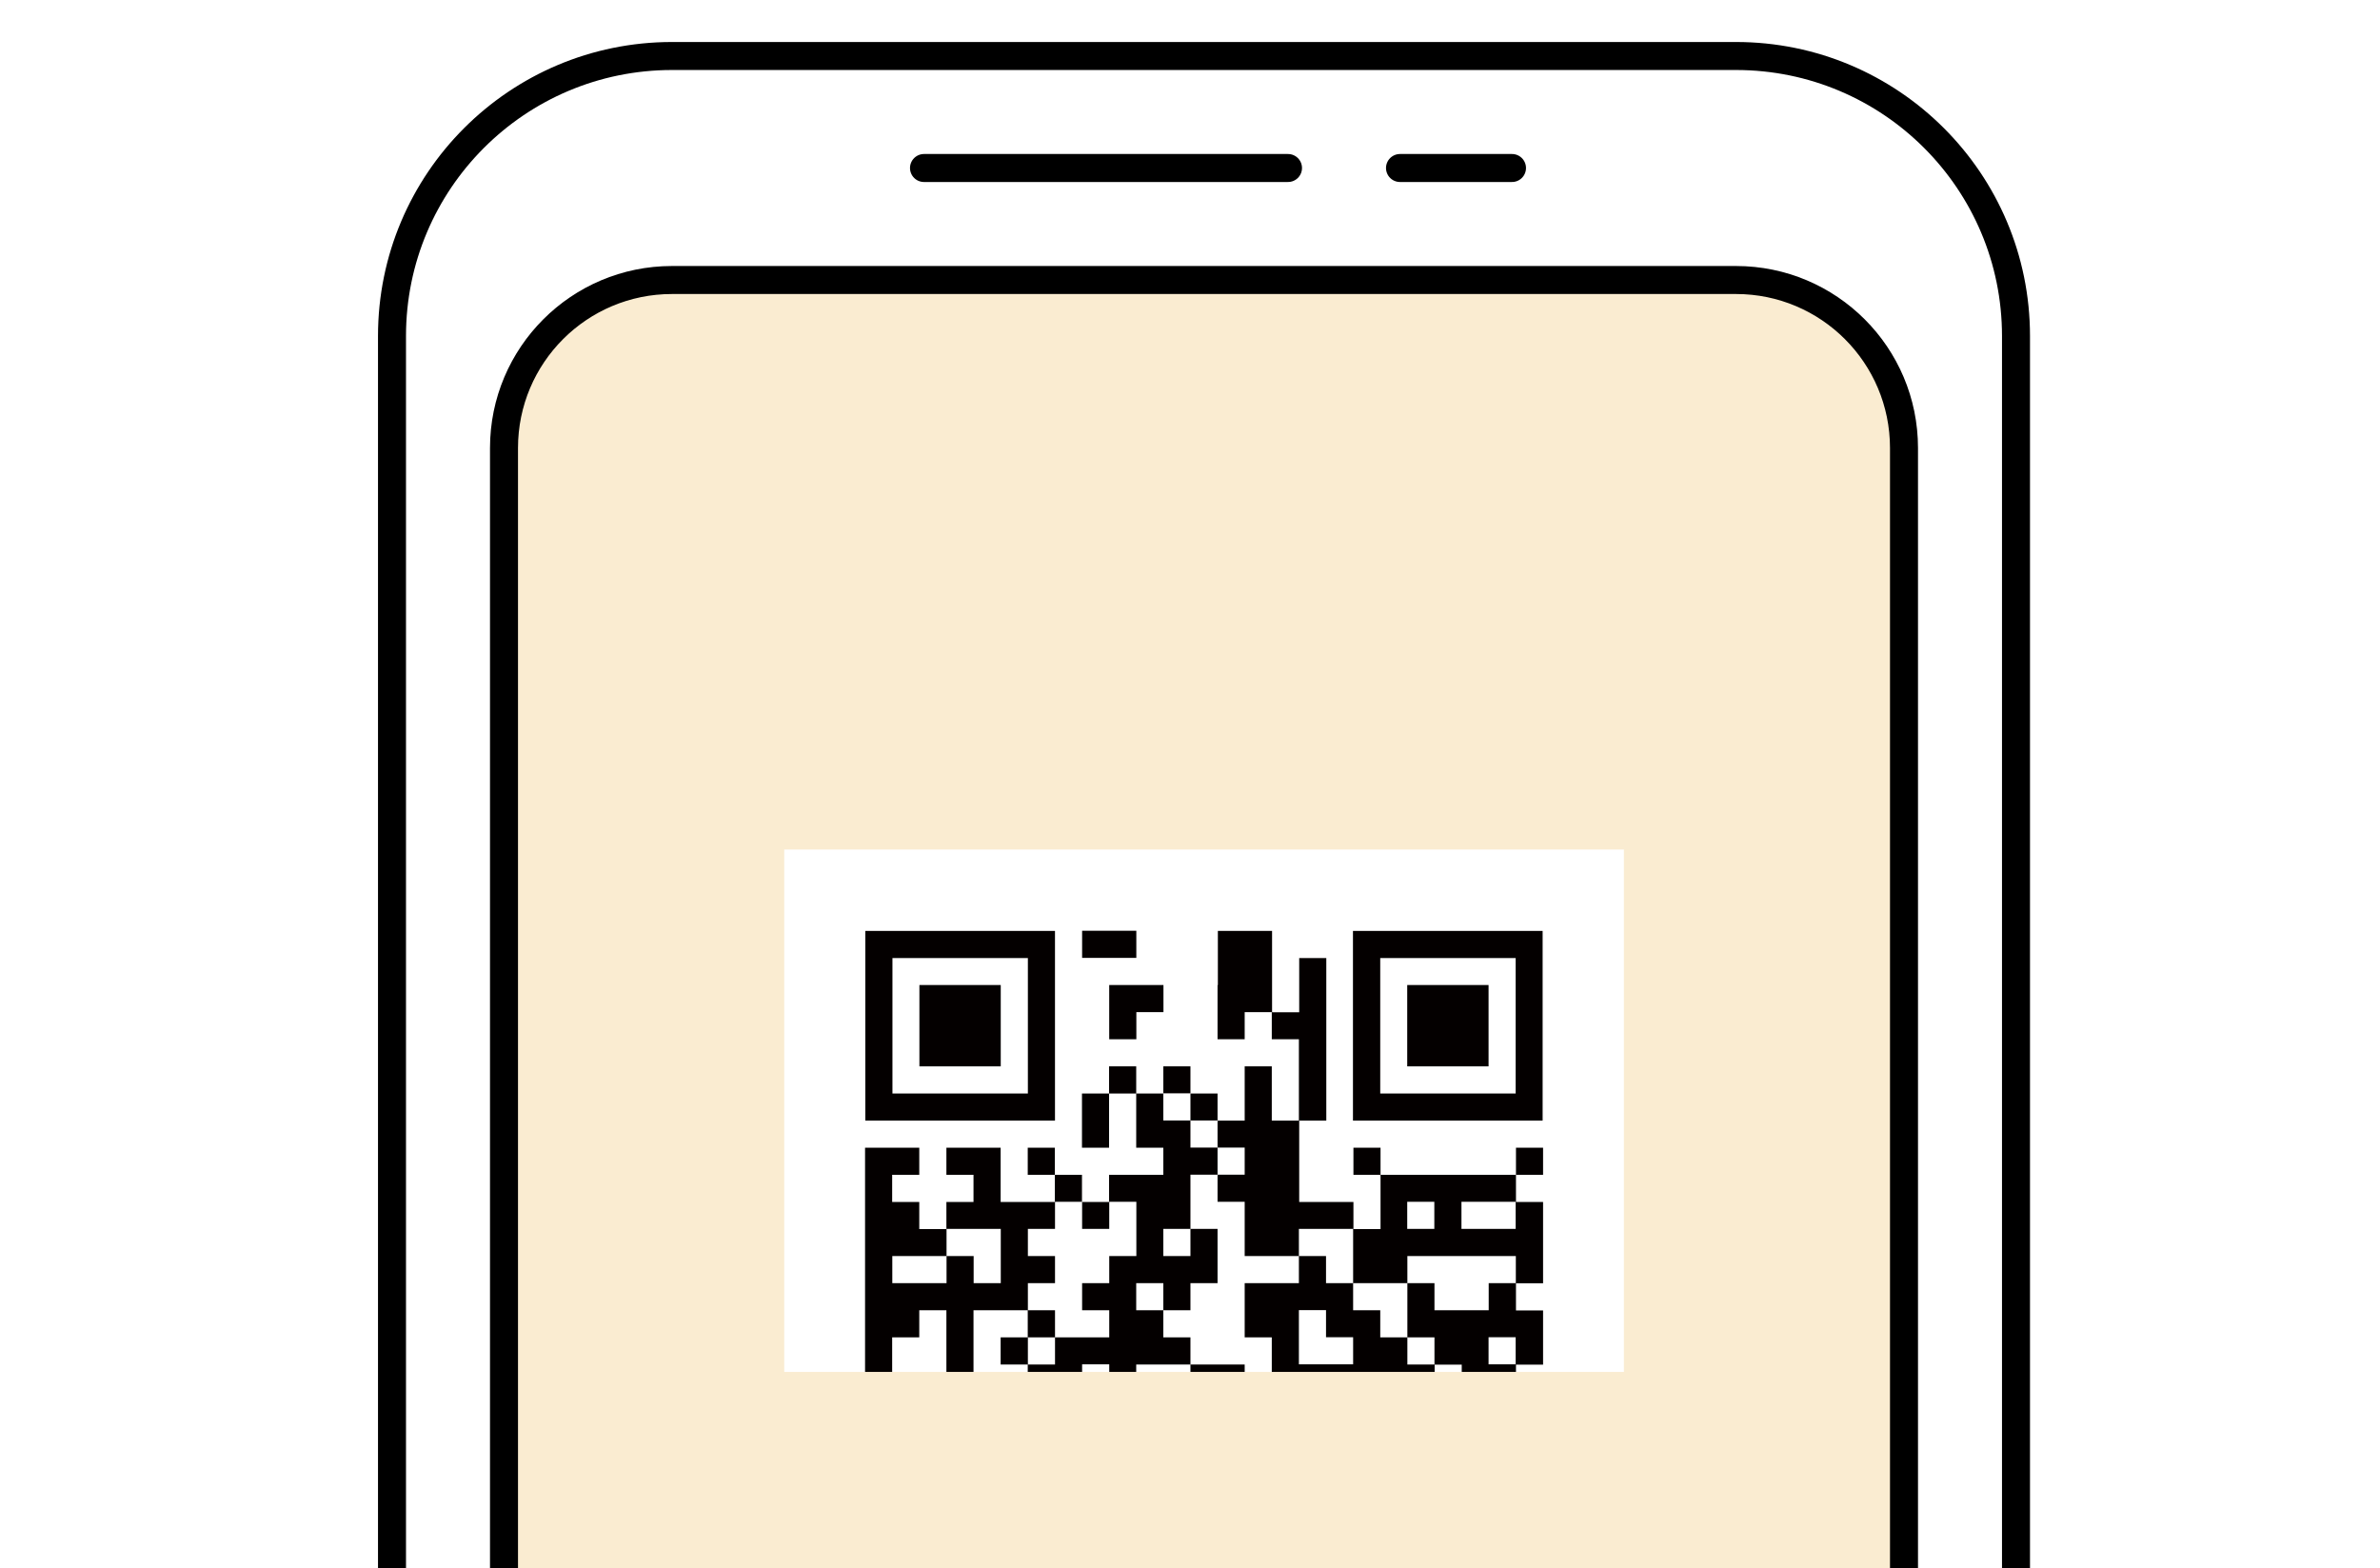
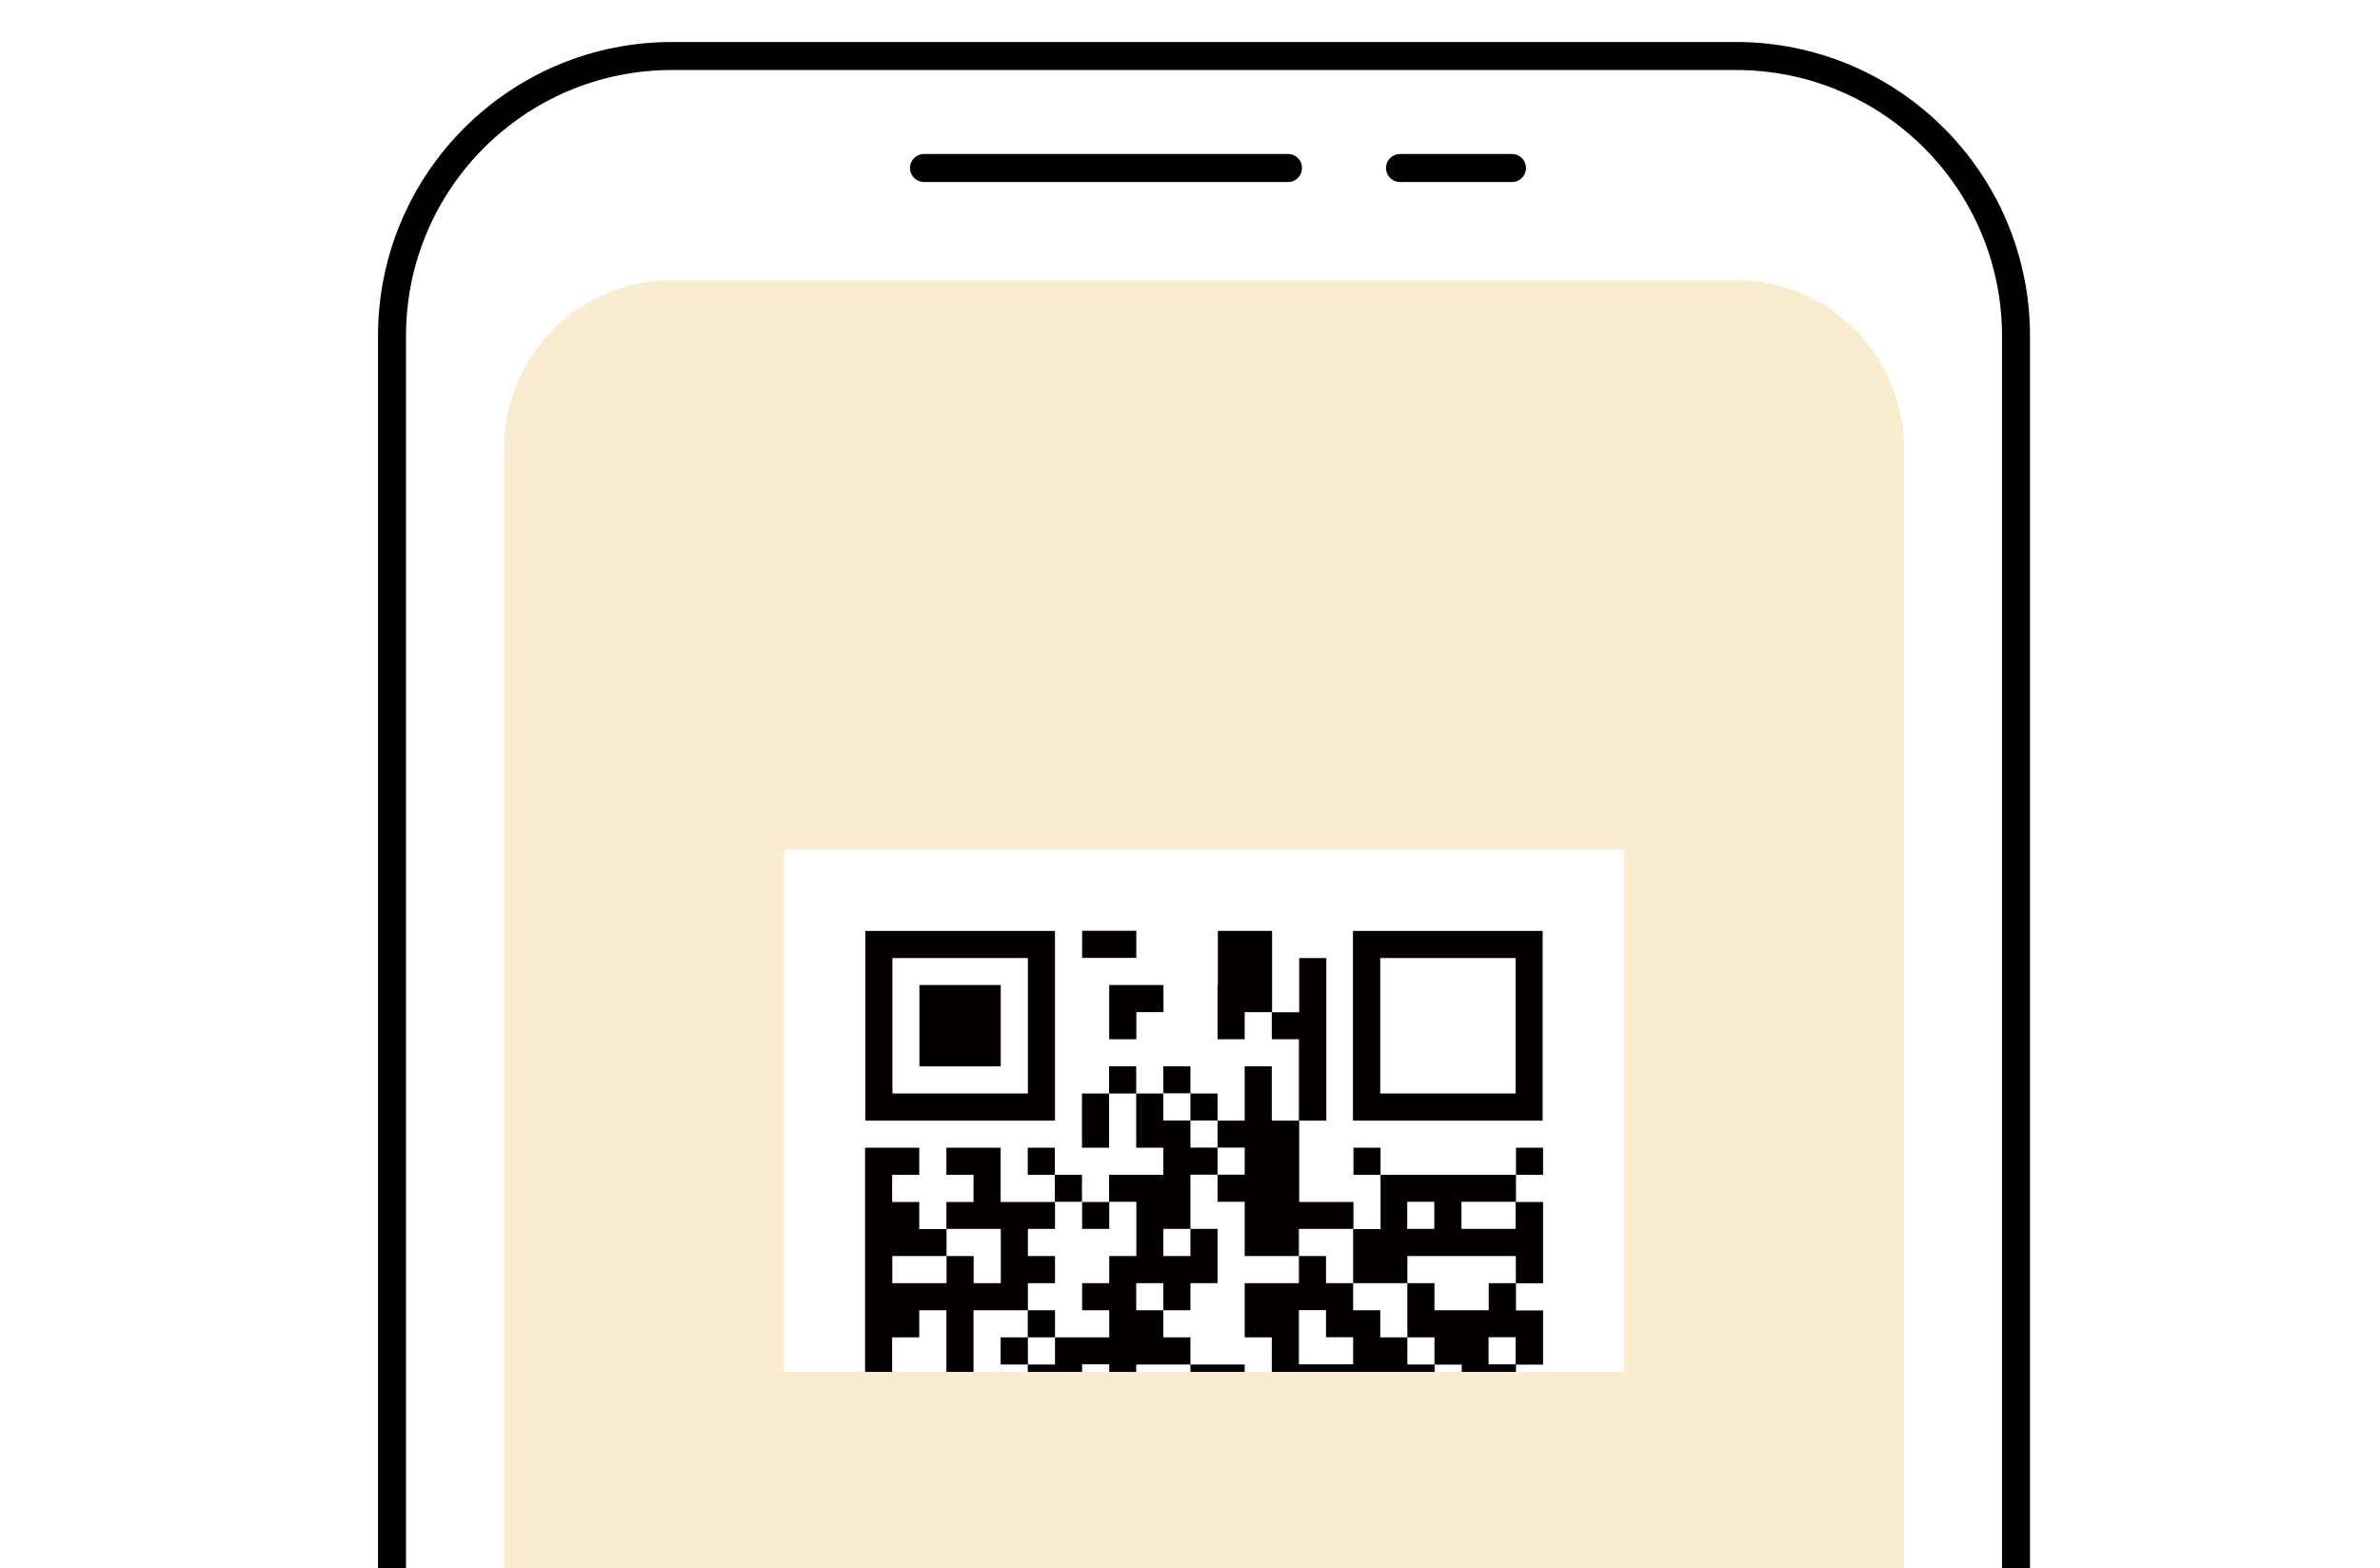
<svg xmlns="http://www.w3.org/2000/svg" width="85" height="56" viewBox="0 0 85 56" fill="none">
  <g clip-path="url(#clip0_2076_26395)">
    <path d="M14 12C14 6.477 18.477 2 24 2H62C67.523 2 72 6.477 72 12V58H14V12Z" fill="white" />
    <path d="M14 12C14 6.477 18.477 2 24 2H62C67.523 2 72 6.477 72 12V58H14V12Z" fill="white" />
    <path d="M13.5 12C13.5 6.201 18.201 1.5 24 1.5H62C67.799 1.5 72.5 6.201 72.5 12H71.5C71.5 6.753 67.247 2.5 62 2.5H24C18.753 2.5 14.5 6.753 14.5 12H13.5ZM72 58H14H72ZM13.5 58V12C13.5 6.201 18.201 1.5 24 1.5V2.5C18.753 2.5 14.5 6.753 14.5 12V58H13.5ZM62 1.5C67.799 1.5 72.5 6.201 72.5 12V58H71.5V12C71.5 6.753 67.247 2.5 62 2.5V1.5Z" fill="black" />
    <path d="M18 16C18 12.686 20.686 10 24 10H62C65.314 10 68 12.686 68 16V58H18V16Z" fill="#FAECD1" />
-     <path d="M17.5 16C17.5 12.41 20.41 9.5 24 9.5H62C65.59 9.5 68.5 12.41 68.5 16H67.5C67.5 12.962 65.038 10.5 62 10.5H24C20.962 10.5 18.5 12.962 18.5 16H17.5ZM68 58H18H68ZM17.5 58V16C17.5 12.41 20.41 9.5 24 9.5V10.5C20.962 10.5 18.5 12.962 18.5 16V58H17.5ZM62 9.5C65.59 9.5 68.5 12.41 68.5 16V58H67.5V16C67.5 12.962 65.038 10.5 62 10.5V9.5Z" fill="black" />
    <g clip-path="url(#clip1_2076_26395)">
      <g filter="url(#filter0_d_2076_26395)">
        <path d="M58 19H28V49H58V19Z" fill="white" />
        <path d="M30.904 25.293V28.68H37.678V21.906H30.904V25.293ZM36.71 25.293V27.712H31.873V22.875H36.71V25.293Z" fill="#040000" />
        <path d="M32.836 25.293V26.743H35.741V23.838H32.836V25.288V25.293Z" fill="#040000" />
        <path d="M38.647 22.387V22.869H40.583V21.9H38.647V22.382V22.387Z" fill="#040000" />
        <path d="M43.484 23.838V25.775H44.453V24.806H45.421V25.775H46.389V28.68H45.421V26.743H44.453V28.68H43.484V27.712H42.516V26.743H41.547V27.712H40.579V26.743H39.61V27.712H38.642V29.648H39.61V27.712H40.579V29.648H41.547V30.617H39.61V31.585H38.642V30.617H37.673V29.648H36.705V30.617H37.673V31.585H35.737V29.648H33.8V30.617H34.768V31.585H33.8V32.554H32.831V31.585H31.863V30.617H32.831V29.648H30.895V38.359H31.863V36.422H32.831V35.454H33.8V38.359H34.768V35.454H36.705V36.422H35.737V37.391H36.705V38.359H38.642V39.327H39.61V38.359H40.579V39.327H41.547V40.296H42.516V41.264H45.421V42.233H43.484V43.201H42.516V42.233H41.547V41.264H40.579V40.296H39.61V41.264H38.642V43.201H39.61V44.169H38.642V46.106H41.547V44.169H42.516V46.106H43.484V44.169H44.453V43.201H46.389V44.169H47.358V45.138H45.421V46.106H47.358V45.138H48.326V46.106H49.295V45.138H51.231V46.106H52.2V45.138H54.137V46.106H55.105V43.201H50.268V44.169H48.331V43.201H49.3V42.233H51.237V37.396H52.205V39.333H54.142V42.238H55.11V39.333H54.142V37.396H55.11V35.459H54.142V34.49H55.11V31.585H54.142V30.617H55.11V29.648H54.142V30.617H49.305V29.648H48.337V30.617H49.305V32.554H48.337V31.585H46.4V28.68H47.368V22.875H46.4V24.811H45.431V21.906H43.495V23.843L43.484 23.838ZM42.516 28.193V28.675H43.484V29.643H44.453V30.611H43.484V31.58H44.453V33.517H46.389V32.548H48.326V34.485H50.263V33.517H54.137V34.485H53.168V35.454H51.231V34.485H50.263V36.422H51.231V37.391H50.263V36.422H49.295V35.454H48.326V34.485H47.358V33.517H46.389V34.485H44.453V36.422H45.421V39.327H46.389V40.296H43.484V39.327H44.453V37.391H42.516V39.327H41.547V38.359H40.579V37.391H42.516V36.422H41.547V35.454H40.579V34.485H41.547V35.454H42.516V34.485H43.484V32.548H42.516V33.517H41.547V32.548H42.516V30.611H43.484V29.643H42.516V28.675H41.547V27.706H42.516V28.188V28.193ZM38.647 32.067V32.548H39.616V31.58H40.584V33.517H39.616V34.485H38.647V35.454H39.616V36.422H37.679V37.391H36.71V36.422H37.679V35.454H36.71V34.485H37.679V33.517H36.71V32.548H37.679V31.58H38.647V32.062V32.067ZM51.226 32.067V32.548H50.258V31.58H51.226V32.062V32.067ZM54.131 32.067V32.548H52.195V31.58H54.131V32.062V32.067ZM35.742 33.517V34.485H34.773V33.517H33.805V34.485H31.868V33.517H33.805V32.548H35.742V33.517ZM47.358 35.935V36.417H48.326V37.385H46.389V35.448H47.358V35.93V35.935ZM54.131 36.904V37.385H53.163V36.417H54.131V36.898V36.904ZM39.616 37.872V38.354H38.647V37.385H39.616V37.867V37.872ZM50.258 39.809V41.259H47.352V38.354H50.258V39.804V39.809ZM40.579 41.746V42.227H41.547V44.164H40.579V45.133H39.61V44.164H40.579V43.196H39.61V41.259H40.579V41.74V41.746ZM52.195 44.646V45.127H51.226V44.159H52.195V44.64V44.646Z" fill="#040000" />
-         <path d="M48.32 39.809V40.291H49.289V39.322H48.32V39.804V39.809Z" fill="#040000" />
        <path d="M48.32 25.293V28.68H55.094V21.906H48.32V25.293ZM54.131 25.293V27.712H49.294V22.875H54.131V25.293Z" fill="#040000" />
-         <path d="M50.258 25.293V26.743H53.163V23.838H50.258V25.288V25.293Z" fill="#040000" />
        <path d="M39.615 24.806V25.775H40.584V24.806H41.552V23.838H39.615V24.806Z" fill="#040000" />
        <path d="M30.904 42.713V46.1H37.678V39.326H30.904V42.713ZM36.71 42.713V45.131H31.873V40.295H36.71V42.713Z" fill="#040000" />
        <path d="M32.836 42.713V44.163H35.741V41.258H32.836V42.708V42.713Z" fill="#040000" />
      </g>
    </g>
    <path d="M33 6H46" stroke="black" stroke-linecap="round" />
    <path d="M50 6H54" stroke="black" stroke-linecap="round" />
  </g>
  <defs>
    <filter id="filter0_d_2076_26395" x="16.66" y="19" width="52.68" height="52.68" filterUnits="userSpaceOnUse" color-interpolation-filters="sRGB">
      <feFlood flood-opacity="0" result="BackgroundImageFix" />
      <feColorMatrix in="SourceAlpha" type="matrix" values="0 0 0 0 0 0 0 0 0 0 0 0 0 0 0 0 0 0 127 0" result="hardAlpha" />
      <feOffset dy="11.34" />
      <feGaussianBlur stdDeviation="5.67" />
      <feColorMatrix type="matrix" values="0 0 0 0 0.8 0 0 0 0 0.667 0 0 0 0 0.467 0 0 0 0.1 0" />
      <feBlend mode="normal" in2="BackgroundImageFix" result="effect1_dropShadow_2076_26395" />
      <feBlend mode="normal" in="SourceGraphic" in2="effect1_dropShadow_2076_26395" result="shape" />
    </filter>
    <clipPath id="clip0_2076_26395">
      <rect width="85" height="56" fill="white" />
    </clipPath>
    <clipPath id="clip1_2076_26395">
      <rect width="30" height="30" fill="white" transform="translate(28 19)" />
    </clipPath>
  </defs>
</svg>